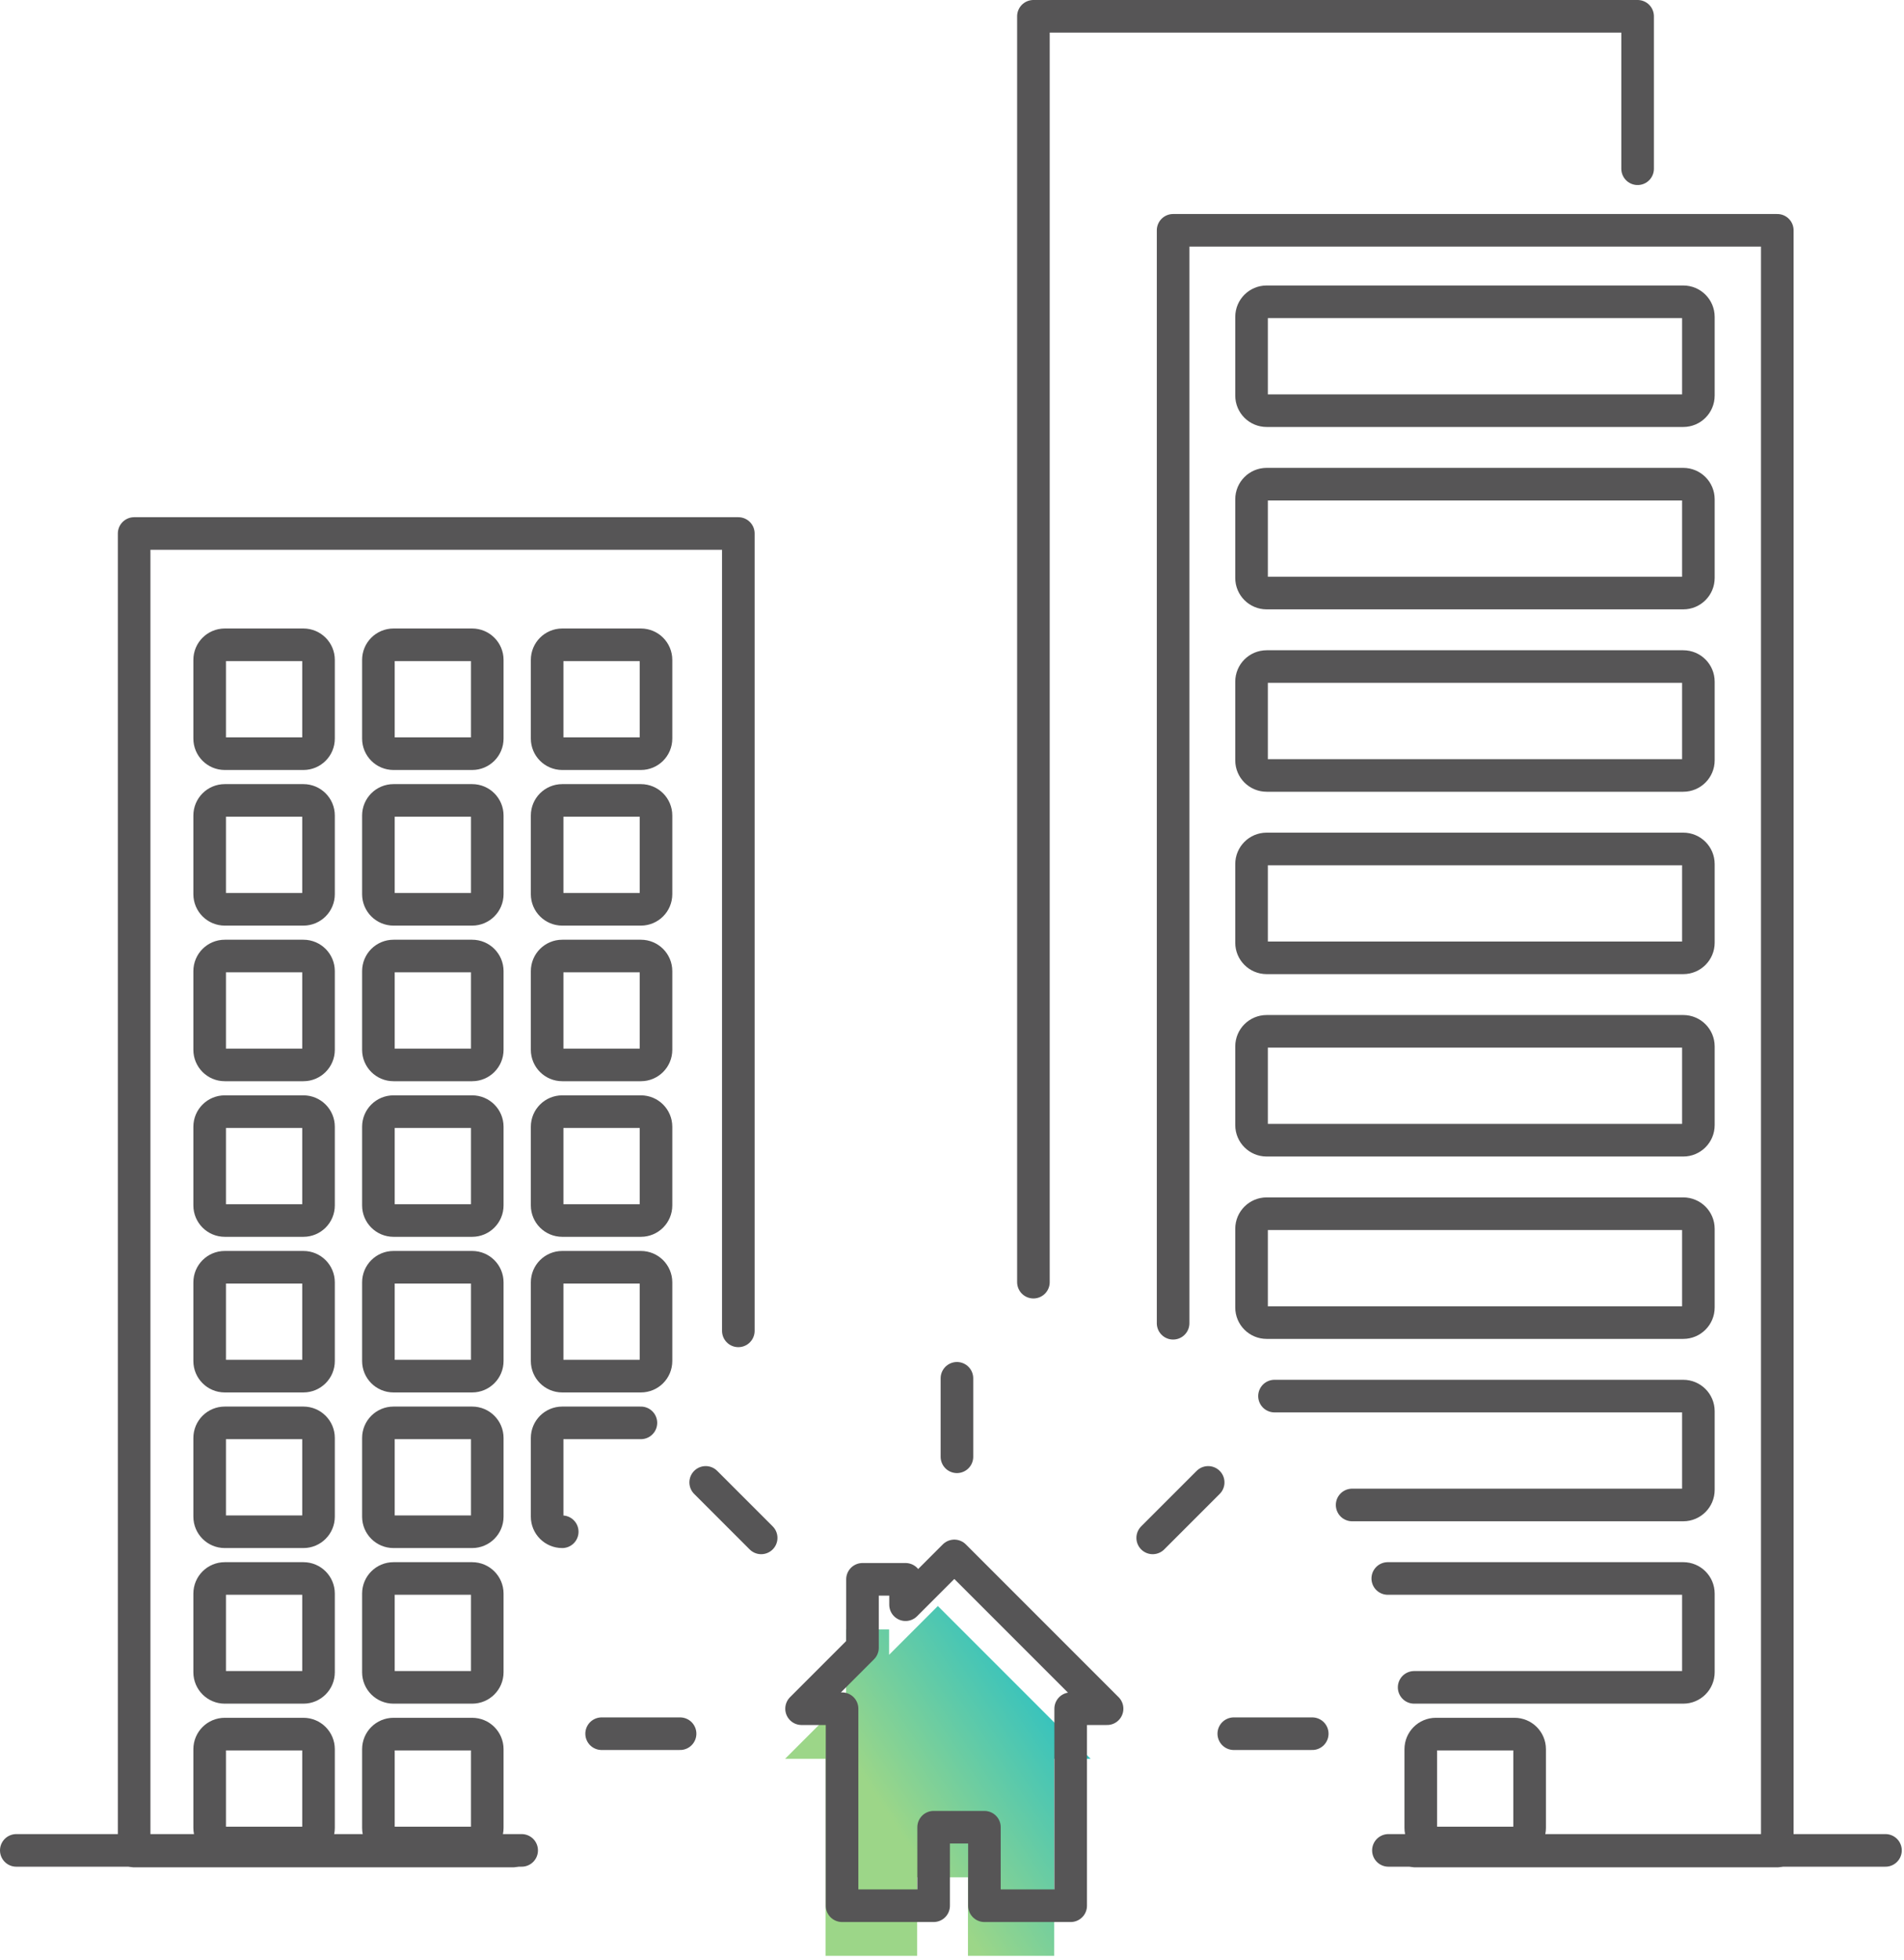
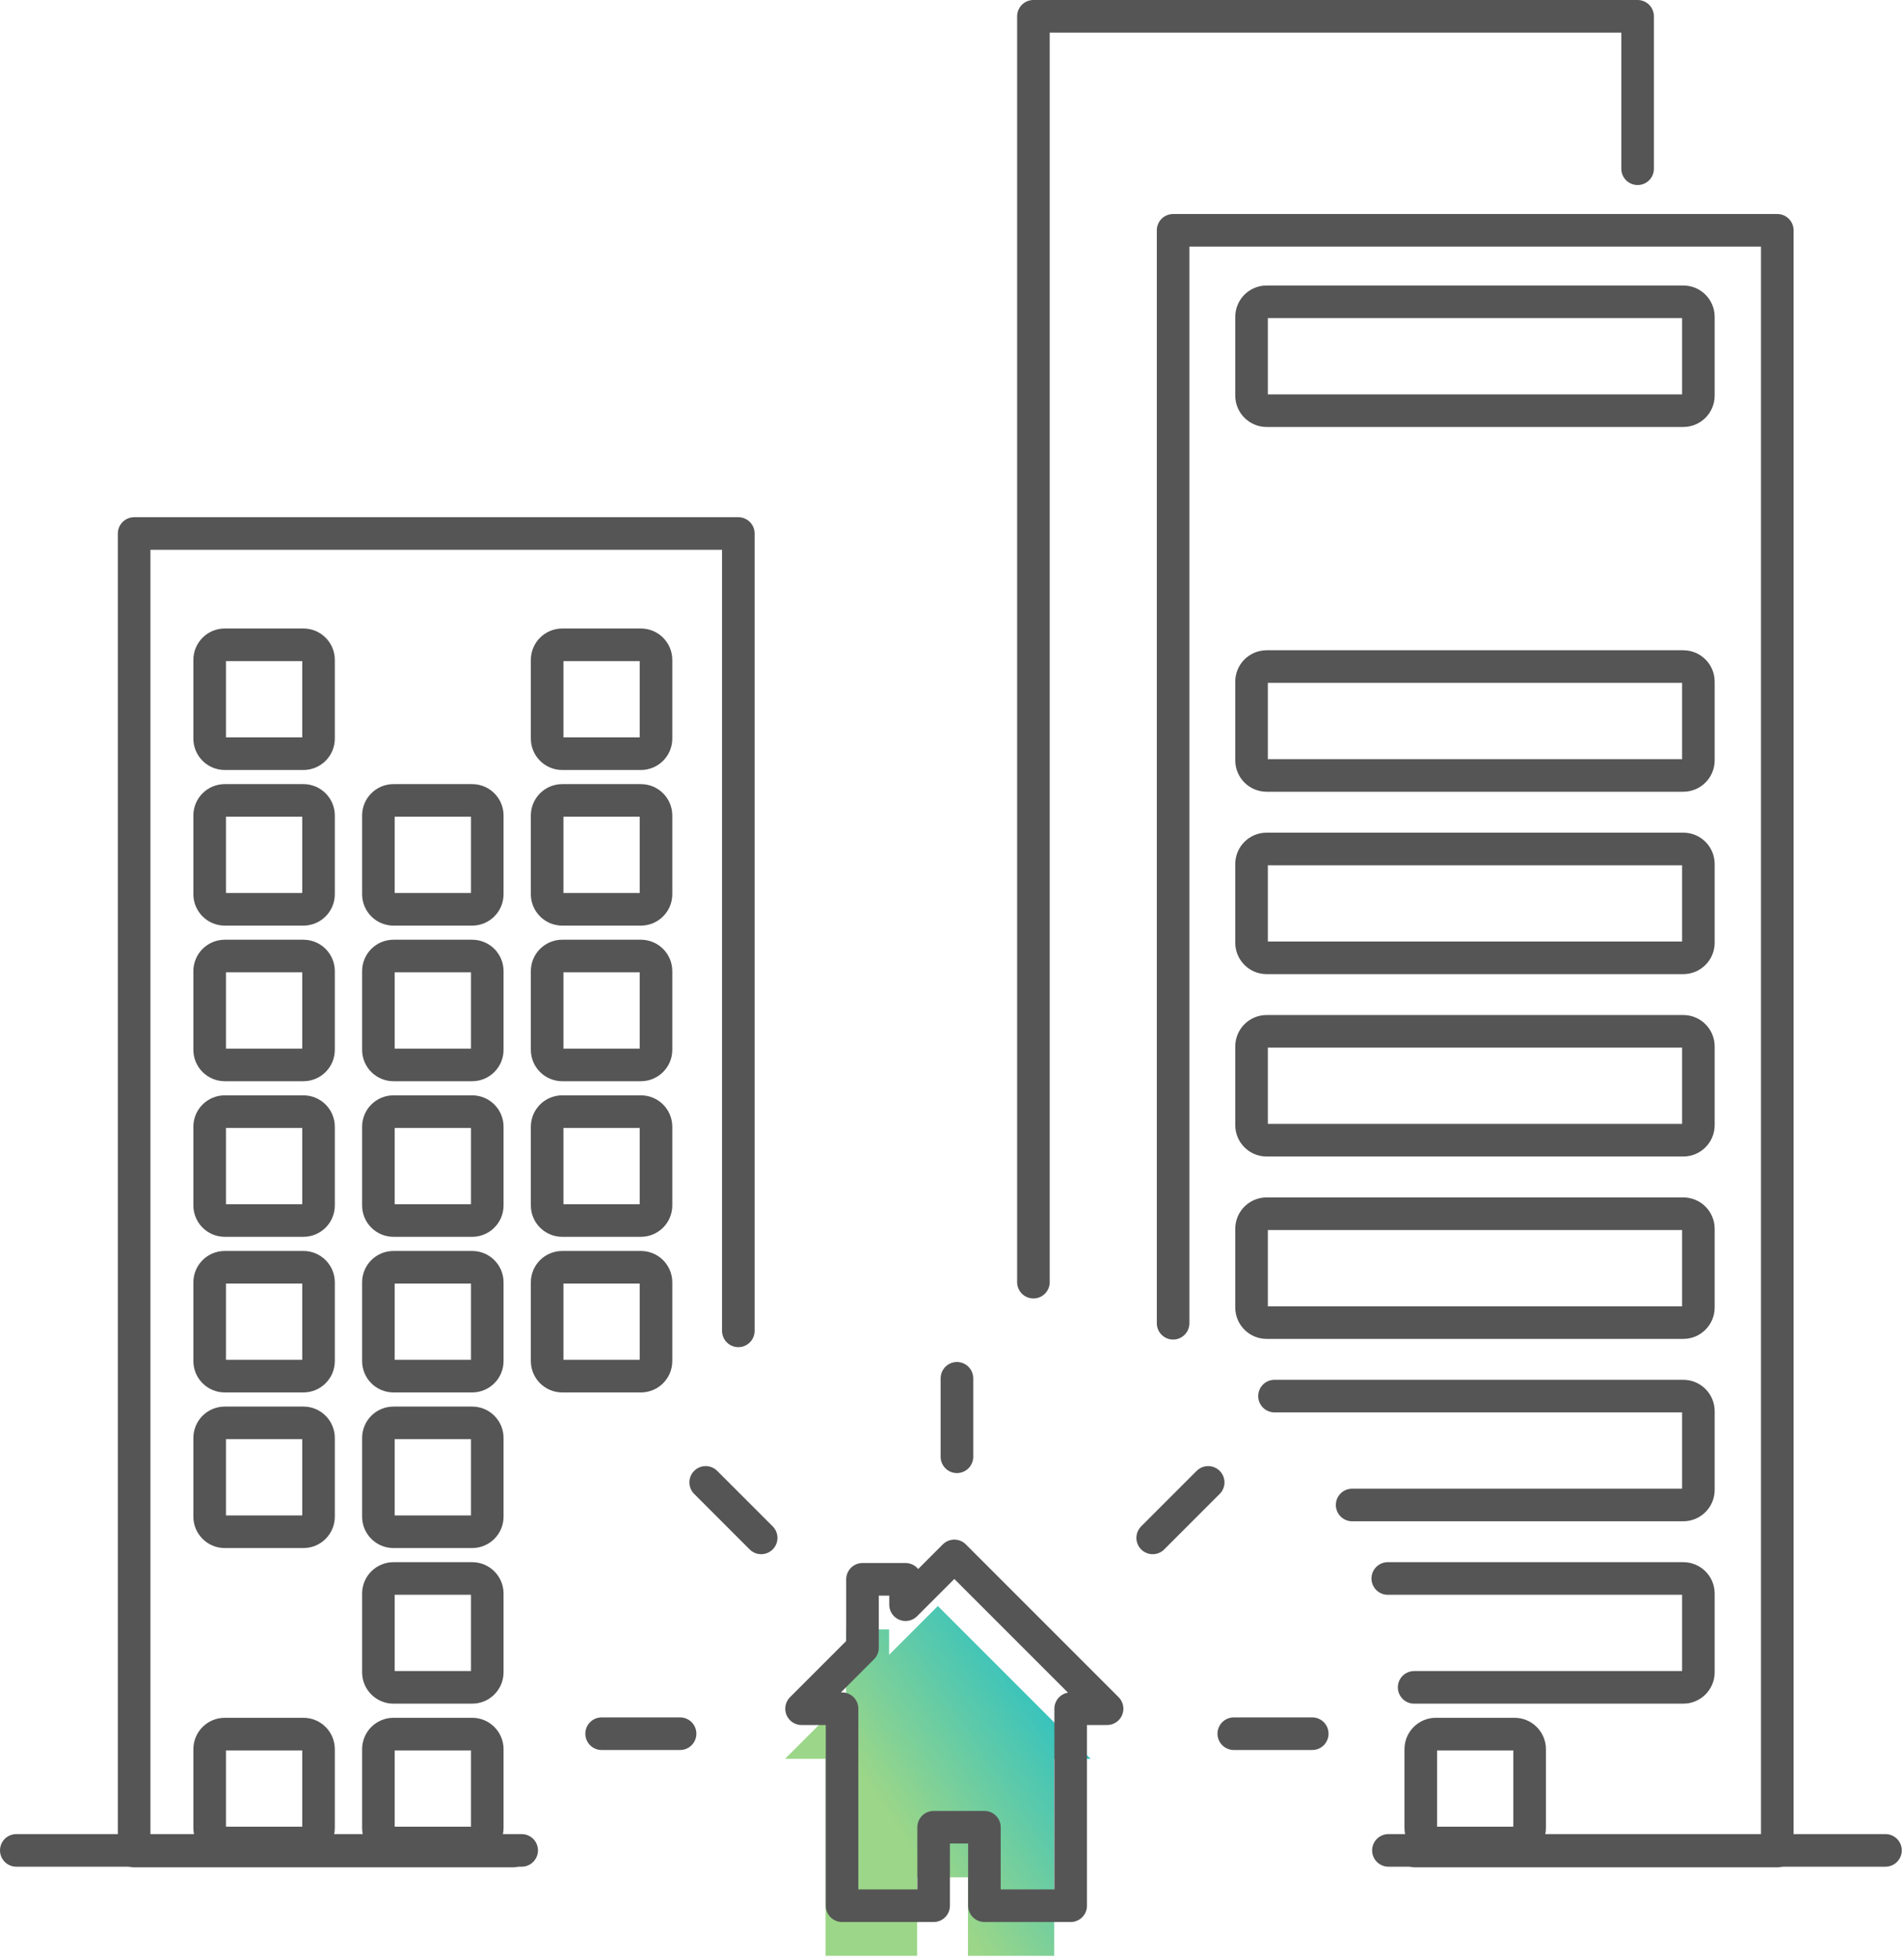
<svg xmlns="http://www.w3.org/2000/svg" width="309px" height="318px" viewBox="0 0 309 318" version="1.1">
  <title>smol-house</title>
  <desc>Created with Sketch.</desc>
  <defs>
    <linearGradient x1="26.299%" y1="50%" x2="82.934%" y2="7.02%" id="linearGradient-1">
      <stop stop-color="#9CD688" offset="0%" />
      <stop stop-color="#25BFC7" offset="100%" />
    </linearGradient>
  </defs>
  <g id="Page-1" stroke="none" stroke-width="1" fill="none" fill-rule="evenodd">
    <g id="smol-house" transform="translate(2, 2)">
      <g id="Group-83" transform="translate(0, 0.345)" stroke="#565556" stroke-width="5.29" stroke-linecap="round" stroke-linejoin="round">
        <path d="M223.221,253.773 L271.178,253.773 C272.532,253.773 273.629,254.87 273.629,256.223 L273.629,268.99 C273.629,270.343 272.532,271.44 271.178,271.44 L227.5,271.44" id="Stroke-1" />
        <path d="M204.838,224.18 L271.178,224.18 C272.531,224.18 273.629,225.277 273.629,226.631 L273.629,239.397 C273.629,240.751 272.531,241.847 271.178,241.847 L217.438,241.847" id="Stroke-3" />
        <path d="M271.178,212.255 L203.564,212.255 C202.21,212.255 201.114,211.158 201.114,209.805 L201.114,197.038 C201.114,195.685 202.21,194.588 203.564,194.588 L271.178,194.588 C272.532,194.588 273.629,195.685 273.629,197.038 L273.629,209.805 C273.629,211.158 272.532,212.255 271.178,212.255 Z" id="Stroke-5" />
        <path d="M271.178,182.662 L203.564,182.662 C202.21,182.662 201.114,181.565 201.114,180.211 L201.114,167.445 C201.114,166.091 202.21,164.995 203.564,164.995 L271.178,164.995 C272.532,164.995 273.629,166.091 273.629,167.445 L273.629,180.211 C273.629,181.565 272.532,182.662 271.178,182.662 Z" id="Stroke-7" />
        <path d="M271.178,153.069 L203.564,153.069 C202.21,153.069 201.114,151.972 201.114,150.619 L201.114,137.852 C201.114,136.499 202.21,135.402 203.564,135.402 L271.178,135.402 C272.532,135.402 273.629,136.499 273.629,137.852 L273.629,150.619 C273.629,151.972 272.532,153.069 271.178,153.069 Z" id="Stroke-9" />
        <path d="M271.178,123.476 L203.564,123.476 C202.21,123.476 201.114,122.379 201.114,121.025 L201.114,108.259 C201.114,106.905 202.21,105.809 203.564,105.809 L271.178,105.809 C272.532,105.809 273.629,106.905 273.629,108.259 L273.629,121.025 C273.629,122.379 272.532,123.476 271.178,123.476 Z" id="Stroke-11" />
-         <path d="M271.178,93.883 L203.564,93.883 C202.21,93.883 201.114,92.786 201.114,91.433 L201.114,78.666 C201.114,77.313 202.21,76.216 203.564,76.216 L271.178,76.216 C272.532,76.216 273.629,77.313 273.629,78.666 L273.629,91.433 C273.629,92.786 272.532,93.883 271.178,93.883 Z" id="Stroke-13" />
        <path d="M271.178,64.29 L203.564,64.29 C202.21,64.29 201.114,63.193 201.114,61.84 L201.114,49.073 C201.114,47.719 202.21,46.623 203.564,46.623 L271.178,46.623 C272.532,46.623 273.629,47.719 273.629,49.073 L273.629,61.84 C273.629,63.193 272.532,64.29 271.178,64.29 Z" id="Stroke-15" />
        <path d="M0.645,297.893 L82.66,297.893" id="Stroke-17" />
        <path d="M223.326,297.893 L303.994,297.893" id="Stroke-19" />
        <polyline id="Stroke-21" points="117.824 213.595 117.824 84.22 19.769 84.22 19.769 297.996 81.257 297.996" />
        <polyline id="Stroke-23" points="227.66 297.997 286.437 297.997 286.437 35.026 188.383 35.026 188.383 212.36" />
        <polyline id="Stroke-25" points="263.768 25.035 263.768 0.3 165.713 0.3 165.713 205.693" />
        <path d="M47.243,296.69 L34.476,296.69 C33.123,296.69 32.026,295.593 32.026,294.24 L32.026,281.473 C32.026,280.12 33.123,279.023 34.476,279.023 L47.243,279.023 C48.596,279.023 49.693,280.12 49.693,281.473 L49.693,294.24 C49.693,295.593 48.596,296.69 47.243,296.69 Z" id="Stroke-27" />
        <path d="M74.628,296.69 L61.861,296.69 C60.507,296.69 59.411,295.593 59.411,294.24 L59.411,281.473 C59.411,280.12 60.507,279.023 61.861,279.023 L74.628,279.023 C75.981,279.023 77.078,280.12 77.078,281.473 L77.078,294.24 C77.078,295.593 75.981,296.69 74.628,296.69 Z" id="Stroke-29" />
-         <path d="M47.243,271.441 L34.476,271.441 C33.123,271.441 32.026,270.344 32.026,268.991 L32.026,256.224 C32.026,254.871 33.123,253.774 34.476,253.774 L47.243,253.774 C48.596,253.774 49.693,254.871 49.693,256.224 L49.693,268.991 C49.693,270.344 48.596,271.441 47.243,271.441 Z" id="Stroke-31" />
        <path d="M74.628,271.441 L61.861,271.441 C60.507,271.441 59.411,270.344 59.411,268.991 L59.411,256.224 C59.411,254.871 60.507,253.774 61.861,253.774 L74.628,253.774 C75.981,253.774 77.078,254.871 77.078,256.224 L77.078,268.991 C77.078,270.344 75.981,271.441 74.628,271.441 Z" id="Stroke-33" />
        <path d="M243.794,296.69 L231.026,296.69 C229.674,296.69 228.576,295.593 228.576,294.24 L228.576,281.473 C228.576,280.12 229.674,279.023 231.026,279.023 L243.794,279.023 C245.147,279.023 246.244,280.12 246.244,281.473 L246.244,294.24 C246.244,295.593 245.147,296.69 243.794,296.69 Z" id="Stroke-35" />
        <path d="M47.243,246.192 L34.476,246.192 C33.123,246.192 32.026,245.095 32.026,243.742 L32.026,230.975 C32.026,229.621 33.123,228.525 34.476,228.525 L47.243,228.525 C48.596,228.525 49.693,229.621 49.693,230.975 L49.693,243.742 C49.693,245.095 48.596,246.192 47.243,246.192 Z" id="Stroke-37" />
        <path d="M74.628,246.192 L61.861,246.192 C60.507,246.192 59.411,245.095 59.411,243.742 L59.411,230.975 C59.411,229.621 60.507,228.525 61.861,228.525 L74.628,228.525 C75.981,228.525 77.078,229.621 77.078,230.975 L77.078,243.742 C77.078,245.095 75.981,246.192 74.628,246.192 Z" id="Stroke-39" />
-         <path d="M89.245,246.192 C87.892,246.192 86.795,245.095 86.795,243.742 L86.795,230.975 C86.795,229.621 87.892,228.525 89.245,228.525 L102.012,228.525" id="Stroke-41" />
        <path d="M47.243,220.943 L34.476,220.943 C33.123,220.943 32.026,219.846 32.026,218.492 L32.026,205.726 C32.026,204.372 33.123,203.276 34.476,203.276 L47.243,203.276 C48.596,203.276 49.693,204.372 49.693,205.726 L49.693,218.492 C49.693,219.846 48.596,220.943 47.243,220.943 Z" id="Stroke-43" />
        <path d="M74.628,220.943 L61.861,220.943 C60.507,220.943 59.411,219.846 59.411,218.492 L59.411,205.726 C59.411,204.372 60.507,203.276 61.861,203.276 L74.628,203.276 C75.981,203.276 77.078,204.372 77.078,205.726 L77.078,218.492 C77.078,219.846 75.981,220.943 74.628,220.943 Z" id="Stroke-45" />
        <path d="M102.012,220.943 L89.245,220.943 C87.892,220.943 86.795,219.846 86.795,218.492 L86.795,205.726 C86.795,204.372 87.892,203.276 89.245,203.276 L102.012,203.276 C103.366,203.276 104.462,204.372 104.462,205.726 L104.462,218.492 C104.462,219.846 103.366,220.943 102.012,220.943 Z" id="Stroke-47" />
        <path d="M47.243,195.693 L34.476,195.693 C33.123,195.693 32.026,194.596 32.026,193.243 L32.026,180.476 C32.026,179.123 33.123,178.026 34.476,178.026 L47.243,178.026 C48.596,178.026 49.693,179.123 49.693,180.476 L49.693,193.243 C49.693,194.596 48.596,195.693 47.243,195.693 Z" id="Stroke-49" />
        <path d="M74.628,195.693 L61.861,195.693 C60.507,195.693 59.411,194.596 59.411,193.243 L59.411,180.476 C59.411,179.123 60.507,178.026 61.861,178.026 L74.628,178.026 C75.981,178.026 77.078,179.123 77.078,180.476 L77.078,193.243 C77.078,194.596 75.981,195.693 74.628,195.693 Z" id="Stroke-51" />
        <path d="M102.012,195.693 L89.245,195.693 C87.892,195.693 86.795,194.596 86.795,193.243 L86.795,180.476 C86.795,179.123 87.892,178.026 89.245,178.026 L102.012,178.026 C103.366,178.026 104.462,179.123 104.462,180.476 L104.462,193.243 C104.462,194.596 103.366,195.693 102.012,195.693 Z" id="Stroke-53" />
        <path d="M47.243,170.444 L34.476,170.444 C33.123,170.444 32.026,169.347 32.026,167.994 L32.026,155.227 C32.026,153.874 33.123,152.777 34.476,152.777 L47.243,152.777 C48.596,152.777 49.693,153.874 49.693,155.227 L49.693,167.994 C49.693,169.347 48.596,170.444 47.243,170.444 Z" id="Stroke-55" />
        <path d="M74.628,170.444 L61.861,170.444 C60.507,170.444 59.411,169.347 59.411,167.994 L59.411,155.227 C59.411,153.874 60.507,152.777 61.861,152.777 L74.628,152.777 C75.981,152.777 77.078,153.874 77.078,155.227 L77.078,167.994 C77.078,169.347 75.981,170.444 74.628,170.444 Z" id="Stroke-57" />
        <path d="M102.012,170.444 L89.245,170.444 C87.892,170.444 86.795,169.347 86.795,167.994 L86.795,155.227 C86.795,153.874 87.892,152.777 89.245,152.777 L102.012,152.777 C103.366,152.777 104.462,153.874 104.462,155.227 L104.462,167.994 C104.462,169.347 103.366,170.444 102.012,170.444 Z" id="Stroke-59" />
        <path d="M47.243,145.195 L34.476,145.195 C33.123,145.195 32.026,144.098 32.026,142.745 L32.026,129.978 C32.026,128.625 33.123,127.528 34.476,127.528 L47.243,127.528 C48.596,127.528 49.693,128.625 49.693,129.978 L49.693,142.745 C49.693,144.098 48.596,145.195 47.243,145.195 Z" id="Stroke-61" />
        <path d="M74.628,145.195 L61.861,145.195 C60.507,145.195 59.411,144.098 59.411,142.745 L59.411,129.978 C59.411,128.625 60.507,127.528 61.861,127.528 L74.628,127.528 C75.981,127.528 77.078,128.625 77.078,129.978 L77.078,142.745 C77.078,144.098 75.981,145.195 74.628,145.195 Z" id="Stroke-63" />
        <path d="M102.012,145.195 L89.245,145.195 C87.892,145.195 86.795,144.098 86.795,142.745 L86.795,129.978 C86.795,128.625 87.892,127.528 89.245,127.528 L102.012,127.528 C103.366,127.528 104.462,128.625 104.462,129.978 L104.462,142.745 C104.462,144.098 103.366,145.195 102.012,145.195 Z" id="Stroke-65" />
        <path d="M47.243,119.946 L34.476,119.946 C33.123,119.946 32.026,118.849 32.026,117.496 L32.026,104.729 C32.026,103.376 33.123,102.279 34.476,102.279 L47.243,102.279 C48.596,102.279 49.693,103.376 49.693,104.729 L49.693,117.496 C49.693,118.849 48.596,119.946 47.243,119.946 Z" id="Stroke-67" />
-         <path d="M74.628,119.946 L61.861,119.946 C60.507,119.946 59.411,118.849 59.411,117.496 L59.411,104.729 C59.411,103.376 60.507,102.279 61.861,102.279 L74.628,102.279 C75.981,102.279 77.078,103.376 77.078,104.729 L77.078,117.496 C77.078,118.849 75.981,119.946 74.628,119.946 Z" id="Stroke-69" />
        <path d="M102.012,119.946 L89.245,119.946 C87.892,119.946 86.795,118.849 86.795,117.496 L86.795,104.729 C86.795,103.376 87.892,102.279 89.245,102.279 L102.012,102.279 C103.366,102.279 104.462,103.376 104.462,104.729 L104.462,117.496 C104.462,118.849 103.366,119.946 102.012,119.946 Z" id="Stroke-71" />
        <path d="M153.301,221.295 L153.301,234.028" id="Stroke-73" />
        <path d="M210.964,278.959 L198.231,278.959" id="Stroke-75" />
        <path d="M108.37,278.959 L95.637,278.959" id="Stroke-77" />
        <path d="M112.526,238.184 L121.53,247.188" id="Stroke-79" />
        <path d="M194.075,238.184 L185.071,247.188" id="Stroke-81" />
      </g>
      <polygon id="Fill-84" fill="url(#linearGradient-1)" points="142.291 266.502 142.291 262.385 135.3 262.385 135.3 273.491 125.413 283.378 131.987 283.378 131.987 315.345 146.846 315.345 146.846 302.607 155.09 302.607 155.09 315.345 169.089 315.345 169.089 283.379 174.997 283.379 150.205 258.587" />
      <polygon id="Stroke-86" stroke="#565556" stroke-width="5.29" stroke-linecap="round" stroke-linejoin="round" points="152.877 250.458 144.962 258.373 144.962 254.256 137.972 254.256 137.972 265.362 128.085 275.249 134.658 275.249 134.658 307.216 149.519 307.216 149.519 294.479 157.762 294.479 157.762 307.216 171.76 307.216 171.76 275.25 177.668 275.25" />
    </g>
  </g>
</svg>